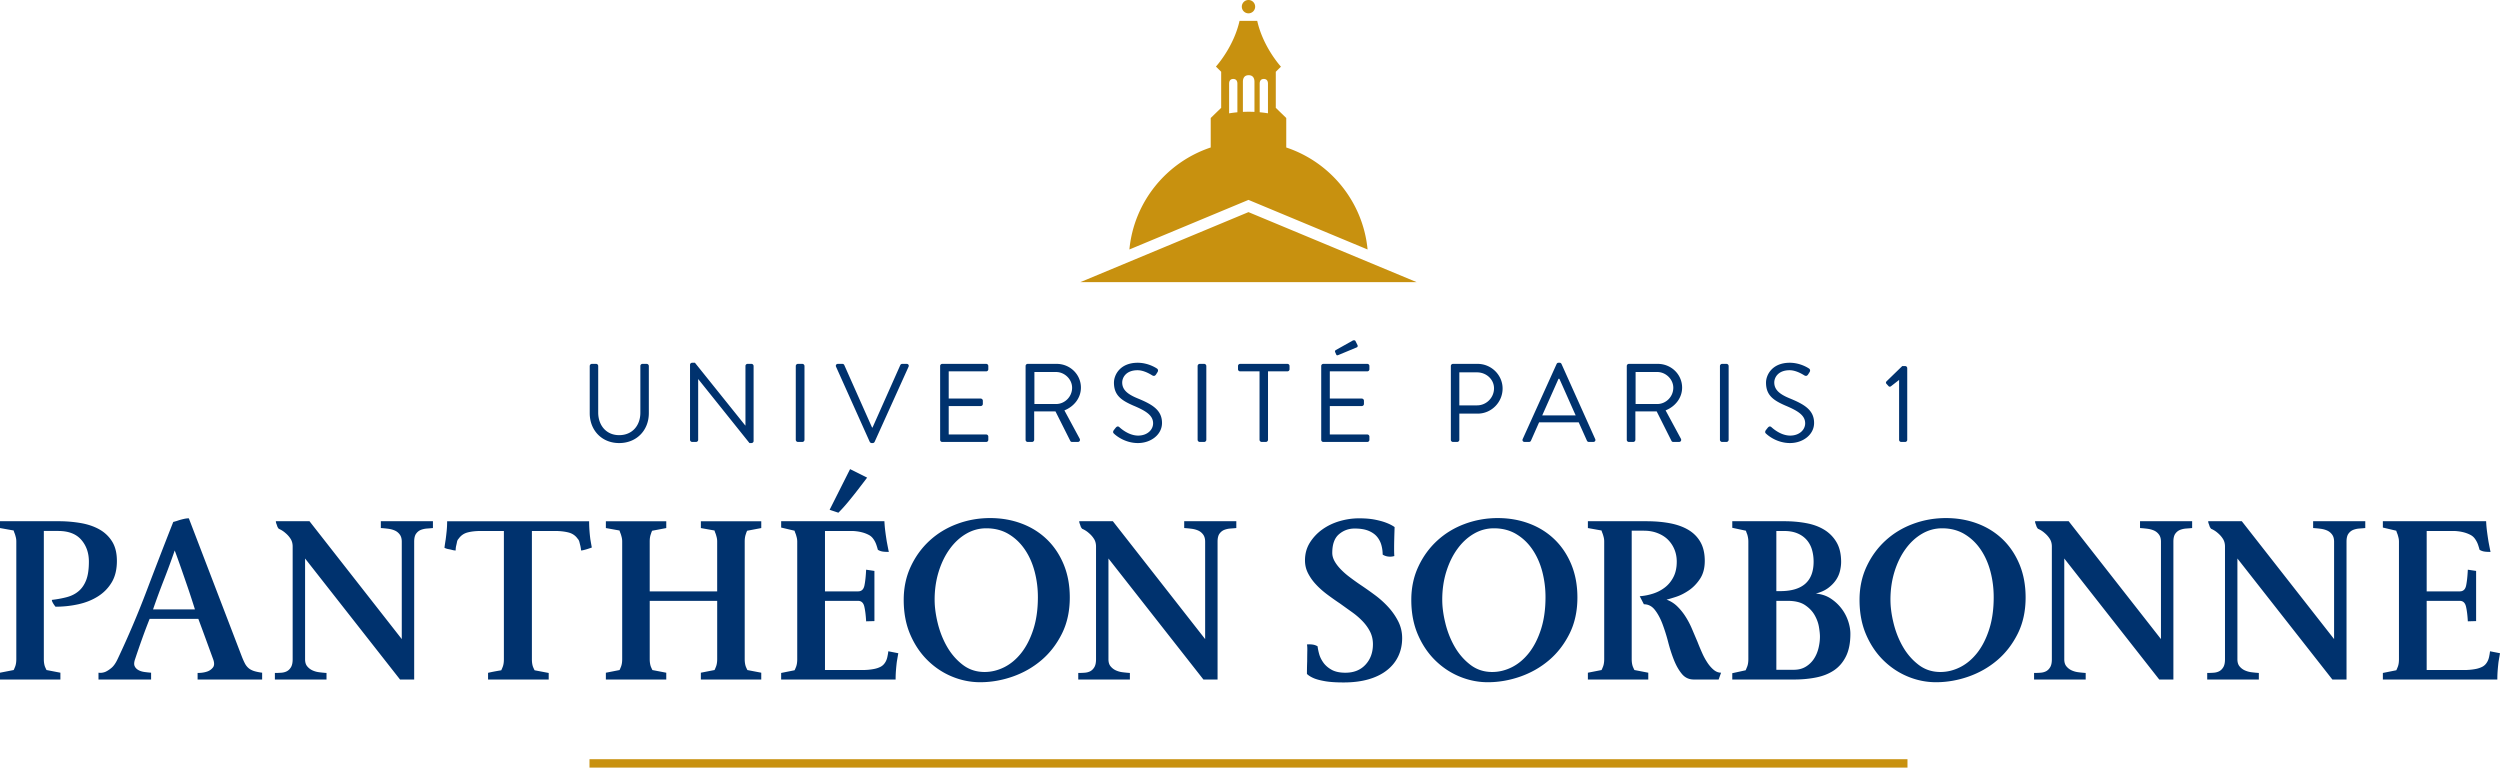
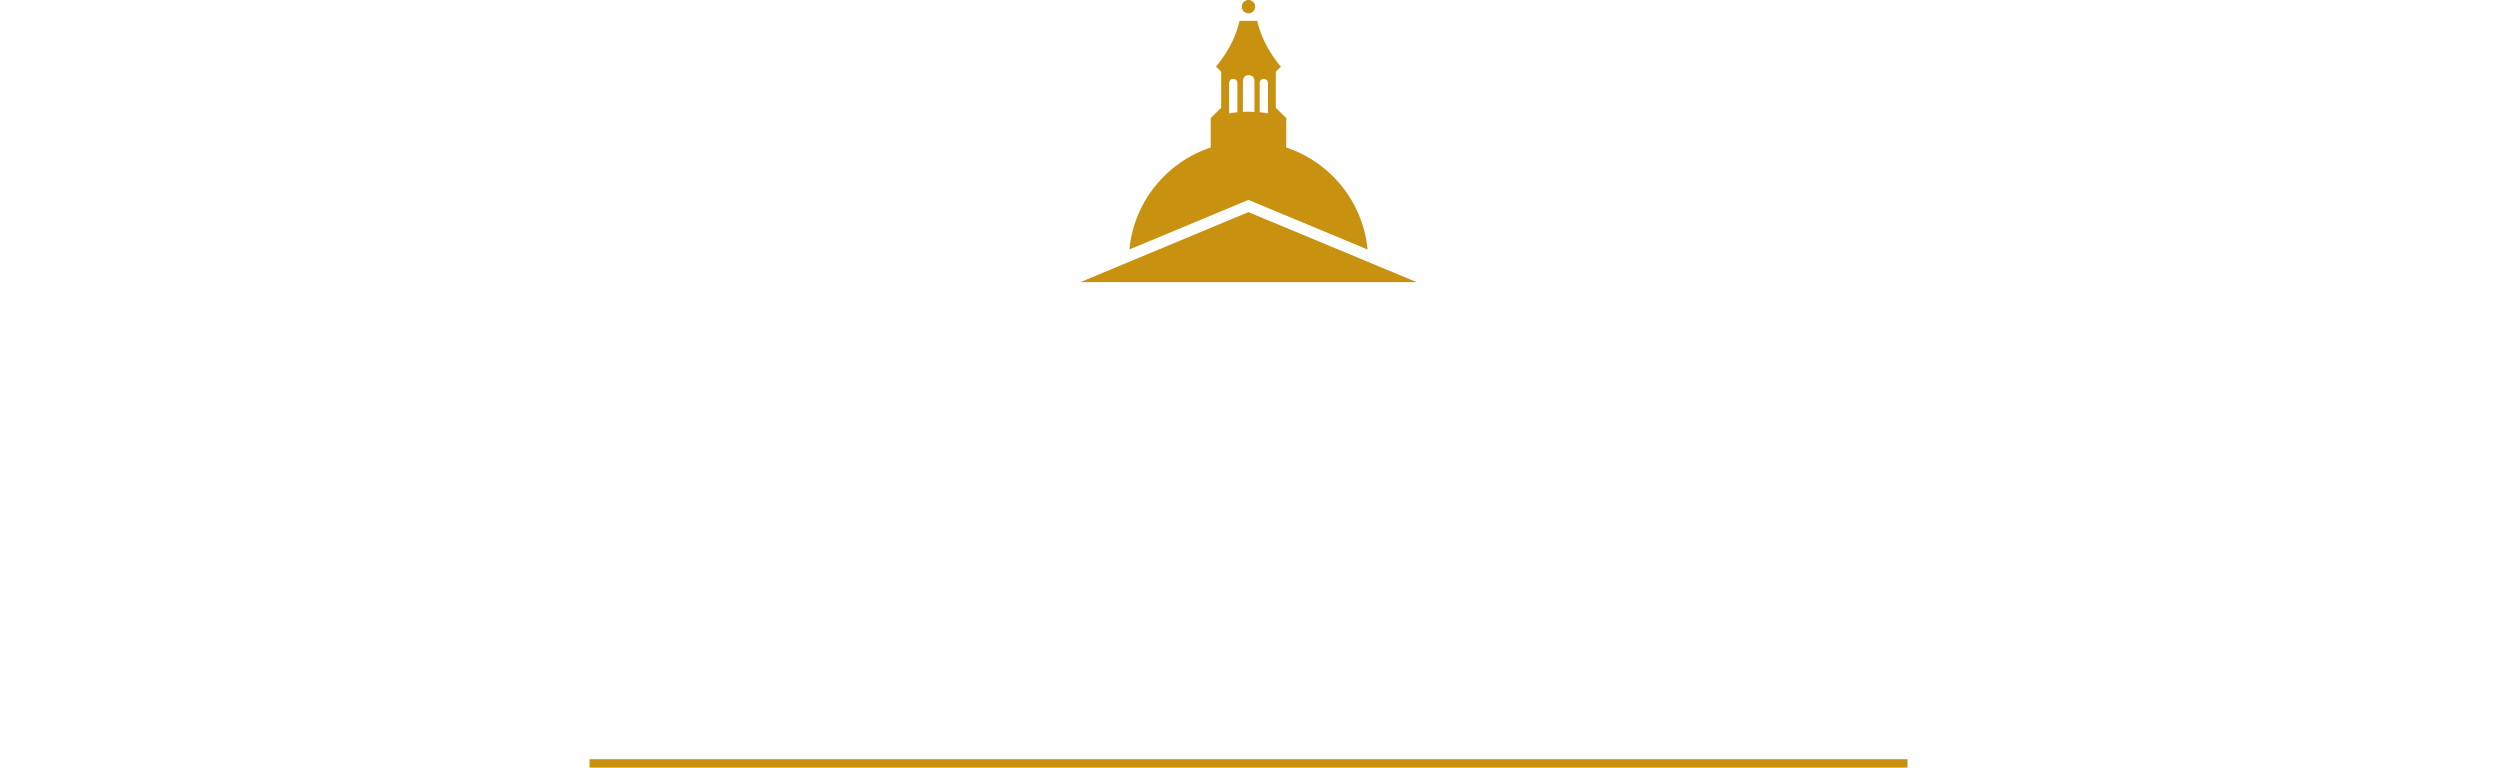
<svg xmlns="http://www.w3.org/2000/svg" width="781.636" height="240" viewBox="0 0 781.636 240">
  <path d="M390.344 4.17a2.085 2.085 0 1 0 0-4.17 2.085 2.085 0 0 0 0 4.17zm0 62.15L337.8 88.201h105.093l-52.55-21.88zm-.002-3.821l1.36.564 35.878 14.941c-1.433-14.937-11.653-27.307-25.429-31.889v-9.221l-3.269-3.177V22.442l1.61-1.597c-.22-.24-5.599-6.204-7.416-14.328h-5.529c-1.74 7.79-6.76 13.594-7.361 14.274l-.015.026 1.634 1.623v11.275l-3.27 3.177v9.221c-13.777 4.582-23.997 16.95-25.426 31.891l35.878-14.94 1.355-.565zm3.503-36.36h.002c0-.608.21-1.453 1.293-1.453 1.082 0 1.294.859 1.294 1.454v9.284a38.168 38.168 0 0 0-2.589-.328V26.14zm-6.97 8.968c-.87.08-1.732.19-2.588.331V26.14h.002c0-.61.21-1.454 1.295-1.454 1.081 0 1.291.859 1.291 1.454v8.967zm1.724-9.567c0-.849.294-2.029 1.81-2.029 1.508 0 1.805 1.201 1.805 2.029v9.445a36.163 36.163 0 0 0-3.615 0V25.54zM184.31 237.364V240h412.072v-2.636H184.311z" fill="#c8910f" />
-   <path d="M34.95 182.039c1.065-1.802 1.598-4.025 1.598-6.664 0-2.436-.492-4.454-1.484-6.054-.99-1.599-2.323-2.867-3.997-3.807-1.676-.937-3.618-1.597-5.825-1.978a41.135 41.135 0 0 0-6.969-.572H0v2.132l4.264.763c.1.355.228.711.38 1.066.102.303.202.661.304 1.065.103.408.152.839.152 1.294v36.777c0 .965-.125 1.764-.38 2.398-.253.635-.407.98-.456 1.03L0 210.325v2.133h18.884v-2.133l-4.344-.838a20.809 20.809 0 0 1-.457-.991c-.254-.66-.379-1.473-.379-2.438v-40.05h4.492c3.198 0 5.597.915 7.196 2.741 1.598 1.828 2.399 4.112 2.399 6.854 0 2.389-.28 4.303-.838 5.75-.56 1.446-1.346 2.605-2.36 3.462-1.017.868-2.234 1.486-3.654 1.869-1.424.382-2.998.672-4.723.875 0 .206.05.407.152.61.204.455.534.965.991 1.522 2.438 0 4.81-.255 7.12-.763 2.31-.505 4.365-1.332 6.168-2.476 1.803-1.143 3.237-2.612 4.303-4.413zm42.707 26.8a4.911 4.911 0 0 1-1.105-1.446c-.303-.58-.635-1.33-.99-2.244l-16.52-43.098c-.458 0-.966.065-1.523.188a23.59 23.59 0 0 0-1.599.42c-.559.203-1.143.38-1.752.531a1783.846 1783.846 0 0 0-8.298 21.474 289.843 289.843 0 0 1-9.06 21.318c-.611 1.323-1.271 2.274-1.982 2.856-.71.586-1.369 1.005-1.98 1.258-.712.256-1.395.331-2.055.227v2.133h16.448v-2.133a30.668 30.668 0 0 1-2.094-.227c-.736-.103-1.371-.305-1.904-.609-.533-.305-.914-.71-1.143-1.217-.228-.51-.19-1.22.115-2.133.709-2.135 1.444-4.264 2.207-6.399.76-2.129 1.547-4.21 2.36-6.241H62.01a720.245 720.245 0 0 1 2.322 6.284c.787 2.157 1.56 4.276 2.322 6.358.405 1.116.38 1.967-.076 2.549a3.78 3.78 0 0 1-1.752 1.254c-.865.307-1.877.46-3.045.46v2.056h20.178v-2.133c-1.118-.152-2.005-.34-2.665-.568-.66-.231-1.207-.535-1.637-.917zm-29.808-18.31a233.963 233.963 0 0 1 3.39-9.212c1.19-3.05 2.32-6.116 3.386-9.214.61 1.625 1.28 3.487 2.017 5.596.734 2.106 1.432 4.128 2.094 6.054a262.595 262.595 0 0 1 2.209 6.776H47.849zm71.221-25.435c.76.05 1.533.125 2.32.225.787.105 1.486.295 2.094.574.609.279 1.117.7 1.523 1.258.405.557.608 1.295.608 2.207v30.454L96.76 162.96h-10.51c0 .258.05.512.153.764.1.26.19.51.266.766.074.255.238.534.494.838.81.35 1.522.811 2.131 1.367a7.736 7.736 0 0 1 1.523 1.715c.456.688.684 1.513.684 2.476v35.259c0 1.014-.166 1.815-.494 2.398-.332.58-.752 1.014-1.258 1.293-.506.277-1.102.442-1.789.494-.686.05-1.358.075-2.018.075v2.056h16.142v-2.056a36.095 36.095 0 0 1-2.321-.23 6.974 6.974 0 0 1-2.132-.61 4.535 4.535 0 0 1-1.598-1.259c-.43-.531-.647-1.256-.647-2.168v-31.522l29.694 37.843h4.416v-43.093c0-1.119.203-1.955.61-2.516.404-.556.9-.95 1.484-1.18a6.536 6.536 0 0 1 1.903-.418 114.45 114.45 0 0 0 1.865-.154v-2.13h.005v-.008H119.07v2.135zm65.239.88a38.476 38.476 0 0 1-.115-3.008h-.003v.009h-44.392c0 1.067-.05 2.092-.151 3.084a97.412 97.412 0 0 1-.306 2.627c-.153.912-.28 1.776-.38 2.588.405.2.823.34 1.255.418.433.072.824.164 1.18.263.406.105.763.153 1.066.153 0-.505.05-.99.152-1.447.1-.404.19-.81.266-1.217.076-.406.24-.736.494-.991.711-1.015 1.65-1.675 2.817-1.978 1.168-.307 2.537-.459 4.113-.459h7.235v40.128c0 .965-.127 1.764-.381 2.398-.255.636-.406.98-.457 1.03a81.361 81.361 0 0 0-2.74.492c-.609.125-1.015.217-1.217.265-.203.05-.254.077-.152.077v2.055h18.961v-2.055l-4.417-.84a22.52 22.52 0 0 1-.457-.99c-.254-.659-.38-1.47-.38-2.436v-40.127h7.233c1.523 0 2.906.152 4.152.455 1.241.305 2.219.965 2.93 1.981.252.256.43.588.533.992.102.405.202.813.305 1.217.1.455.178.94.227 1.447.254 0 .56-.052.916-.154.658-.153 1.471-.41 2.436-.764-.151-.808-.303-1.674-.457-2.588a46.626 46.626 0 0 1-.266-2.625zm34.82-.875l4.265.764c.1.354.228.71.38 1.065.1.304.2.662.303 1.066.102.408.153.838.153 1.293v15.61h-21.092v-15.61c0-.912.125-1.699.38-2.359.101-.356.229-.69.38-.991l4.418-.84v-2.13h-18.884v2.13l4.264.764c.104.355.231.711.383 1.066.1.303.2.661.303 1.065.1.408.152.838.152 1.293v36.778c0 .965-.127 1.764-.381 2.397-.254.635-.408.981-.457 1.03l-4.264.837v2.133h18.884v-2.133l-4.34-.836a20.838 20.838 0 0 1-.457-.992c-.252-.66-.38-1.473-.38-2.438v-18.197h21.093v18.197c0 .965-.129 1.764-.383 2.398-.254.635-.406.98-.455 1.03l-4.266.836v2.133h18.884v-2.133l-4.338-.83a19.174 19.174 0 0 1-.457-.99c-.254-.66-.381-1.474-.381-2.439V169.29c0-.912.127-1.699.38-2.359.101-.356.23-.69.382-.991l4.416-.84v-2.131H219.13v2.131zm46.12-8.263a146.616 146.616 0 0 0 2.895-3.619 797.241 797.241 0 0 0 2.969-3.883l-5.33-2.663-6.398 12.717 2.741.912a47.593 47.593 0 0 0 3.123-3.464zm12.255 48.232c-.153.92-.457 1.678-.914 2.29a3.577 3.577 0 0 1-1.407 1.18 7.633 7.633 0 0 1-1.869.61c-.66.13-1.309.217-1.942.269-.635.047-1.18.072-1.637.072h-11.802v-21.625h10.355c1.016 0 1.662.596 1.943 1.789.277 1.194.467 2.729.57 4.606l2.59-.072V178.5l-2.59-.382c-.101 2.081-.28 3.729-.532 4.948-.255 1.22-.913 1.83-1.979 1.83h-10.356V166.01h8.377c.457 0 .988.04 1.6.117.608.077 1.23.2 1.864.379a9.5 9.5 0 0 1 1.828.723 3.902 3.902 0 0 1 1.41 1.22c.457.608.81 1.319 1.065 2.132.152.453.279.886.381 1.291.203.154.46.28.76.381.257.106.597.182 1.031.23.43.05.977.076 1.637.076a301.545 301.545 0 0 1-.61-3.123 92.633 92.633 0 0 1-.457-3.084 39.485 39.485 0 0 1-.305-3.389h-32.281v1.978l4.188.991c.1.357.23.713.381 1.066.099.302.2.66.304 1.066.1.405.151.837.151 1.294v36.776c0 .965-.128 1.764-.38 2.398-.257.635-.408.979-.458 1.03l-4.19.838v2.057h35.788c0-1.015.04-1.994.115-2.934.076-.935.164-1.81.266-2.627.156-.914.305-1.8.457-2.66l-3.122-.612c-.052.506-.13.99-.23 1.443zm49.813-36.43c-2.235-2.154-4.873-3.809-7.92-4.949-3.042-1.143-6.32-1.713-9.822-1.713-3.602 0-7.04.61-10.313 1.83-3.275 1.215-6.143 2.958-8.604 5.217-2.463 2.258-4.432 4.962-5.903 8.11-1.471 3.145-2.205 6.624-2.205 10.43 0 4.062.686 7.677 2.055 10.85 1.37 3.172 3.184 5.861 5.444 8.07 2.255 2.21 4.806 3.897 7.651 5.065 2.843 1.167 5.76 1.75 8.756 1.75 3.4 0 6.774-.583 10.126-1.75 3.352-1.17 6.346-2.869 8.985-5.104 2.64-2.234 4.783-5 6.434-8.3 1.648-3.298 2.473-7.082 2.473-11.344 0-3.809-.633-7.247-1.901-10.32-1.272-3.067-3.02-5.683-5.256-7.842zm-4.225 28.098c-.939 2.918-2.182 5.364-3.73 7.346-1.55 1.979-3.325 3.477-5.329 4.493-2.008 1.016-4.075 1.522-6.206 1.522-2.59 0-4.86-.746-6.817-2.245-1.955-1.496-3.578-3.363-4.873-5.596-1.293-2.232-2.27-4.686-2.93-7.348-.66-2.666-.991-5.139-.991-7.424 0-3.096.42-6.001 1.257-8.72.837-2.711 1.99-5.09 3.462-7.116 1.471-2.03 3.184-3.617 5.139-4.758 1.954-1.143 4.048-1.715 6.282-1.715 2.64 0 4.963.596 6.968 1.789 2.006 1.194 3.694 2.79 5.065 4.797 1.368 2.002 2.398 4.302 3.082 6.89a31.437 31.437 0 0 1 1.029 8.073c0 3.754-.471 7.094-1.408 10.012zm47.154-31.642c.762.05 1.537.125 2.324.225.787.105 1.485.295 2.094.574.608.279 1.115.7 1.522 1.258.404.557.609 1.295.609 2.207v30.454l-28.856-36.853h-10.51c0 .258.05.512.152.764.099.26.19.51.267.766.072.255.238.534.494.838a7.71 7.71 0 0 1 2.13 1.367 7.688 7.688 0 0 1 1.521 1.715c.457.688.685 1.513.685 2.476v35.259c0 1.014-.164 1.815-.492 2.398-.334.58-.752 1.014-1.258 1.293-.508.277-1.103.442-1.79.494a27.17 27.17 0 0 1-2.017.075v2.056h16.142v-2.056a35.972 35.972 0 0 1-2.322-.23 6.988 6.988 0 0 1-2.131-.61 4.534 4.534 0 0 1-1.598-1.259c-.433-.531-.65-1.256-.65-2.168v-31.522l29.697 37.843h4.417v-43.093c0-1.119.203-1.955.609-2.516.407-.556.903-.95 1.485-1.18a6.572 6.572 0 0 1 1.905-.418 111.16 111.16 0 0 0 1.865-.154v-2.13h.002v-.008h-16.296v2.135zm63.844 24.747a28.994 28.994 0 0 0-4.227-3.805 114.24 114.24 0 0 0-4.647-3.272 79.176 79.176 0 0 1-3.232-2.326 22.955 22.955 0 0 1-2.779-2.432c-.813-.84-1.466-1.689-1.944-2.551-.481-.863-.721-1.727-.721-2.59 0-2.69.695-4.635 2.092-5.827 1.395-1.191 3.034-1.79 4.913-1.79 1.771 0 3.232.243 4.375.722 1.143.486 2.029 1.117 2.666 1.906a6.953 6.953 0 0 1 1.328 2.625c.26.965.383 1.93.383 2.895.307.2.635.353.991.455.304.102.685.164 1.142.192.455.025.963-.038 1.522-.192-.05-.453-.076-1.178-.076-2.17 0-.988.01-1.988.038-3.004.024-1.016.065-2.308.114-3.883-.71-.51-1.6-.963-2.665-1.367-.912-.357-2.066-.674-3.463-.953-1.4-.277-3.06-.418-4.986-.418-2.032 0-4.049.293-6.053.875-2.006.584-3.807 1.446-5.407 2.588a14.529 14.529 0 0 0-3.922 4.15c-1.016 1.624-1.522 3.476-1.522 5.556 0 1.424.317 2.758.952 4a15.284 15.284 0 0 0 2.476 3.5c1.014 1.099 2.18 2.134 3.5 3.124 1.32.99 2.667 1.942 4.036 2.856 1.269.914 2.526 1.816 3.768 2.701a22.99 22.99 0 0 1 3.313 2.856c.962 1.016 1.74 2.105 2.324 3.273.58 1.17.875 2.463.875 3.883 0 2.588-.775 4.72-2.325 6.395-1.547 1.676-3.642 2.516-6.279 2.516-1.78 0-3.212-.31-4.303-.916-1.09-.607-1.956-1.357-2.59-2.244-.633-.89-1.076-1.803-1.331-2.743-.25-.937-.408-1.71-.46-2.322a2.662 2.662 0 0 0-.76-.38c-.255-.103-.606-.18-1.065-.23a8.096 8.096 0 0 0-1.52 0c.098.405.139 1.129.11 2.17-.02 1.04-.035 2.069-.035 3.083a105.632 105.632 0 0 0-.076 3.96c.507.505 1.244.96 2.209 1.368.857.358 2.029.658 3.497.914 1.473.254 3.403.381 5.788.381 2.942 0 5.546-.332 7.803-.99 2.263-.66 4.163-1.6 5.71-2.819 1.555-1.217 2.733-2.676 3.546-4.379.81-1.698 1.218-3.586 1.218-5.671 0-1.876-.408-3.615-1.218-5.217a20.273 20.273 0 0 0-3.083-4.453zm51.935-21.203c-2.232-2.154-4.871-3.809-7.918-4.949-3.045-1.143-6.32-1.713-9.823-1.713-3.604 0-7.042.614-10.317 1.83-3.274 1.215-6.14 2.958-8.603 5.217-2.461 2.258-4.432 4.962-5.9 8.11-1.475 3.145-2.212 6.624-2.212 10.43 0 4.062.693 7.677 2.059 10.85 1.369 3.172 3.186 5.861 5.442 8.07 2.26 2.21 4.811 3.897 7.655 5.065 2.842 1.167 5.76 1.75 8.755 1.75 3.402 0 6.777-.583 10.129-1.75 3.35-1.17 6.343-2.869 8.984-5.104 2.638-2.234 4.781-5 6.434-8.3 1.646-3.298 2.474-7.082 2.474-11.344 0-3.809-.635-7.247-1.902-10.32-1.27-3.067-3.02-5.683-5.257-7.842zm-4.222 28.098c-.937 2.918-2.18 5.364-3.728 7.346-1.55 1.979-3.325 3.477-5.33 4.493-2.01 1.016-4.074 1.522-6.207 1.522-2.588 0-4.862-.746-6.815-2.245-1.957-1.496-3.583-3.363-4.876-5.596-1.293-2.232-2.273-4.686-2.93-7.348-.662-2.666-.992-5.139-.992-7.424 0-3.096.418-6.001 1.254-8.72.84-2.711 1.995-5.09 3.467-7.116 1.471-2.03 3.184-3.617 5.139-4.758 1.953-1.143 4.047-1.715 6.282-1.715 2.64 0 4.96.596 6.965 1.789 2.007 1.194 3.698 2.79 5.065 4.797 1.369 2.002 2.4 4.302 3.087 6.89a31.516 31.516 0 0 1 1.025 8.073c0 3.754-.47 7.094-1.406 10.012zm52.036 10.463a20.57 20.57 0 0 1-1.674-3.082 78.532 78.532 0 0 1-1.445-3.461c-.565-1.323-1.136-2.671-1.717-4.038a25.91 25.91 0 0 0-2.018-3.845 17.818 17.818 0 0 0-2.588-3.2 9.254 9.254 0 0 0-3.348-2.094c.658-.153 1.647-.443 2.969-.877 1.32-.427 2.65-1.102 3.996-2.014 1.346-.914 2.512-2.12 3.505-3.615.991-1.501 1.484-3.363 1.484-5.6 0-2.335-.449-4.288-1.334-5.86-.888-1.574-2.13-2.844-3.728-3.807-1.6-.963-3.516-1.664-5.751-2.096-2.233-.43-4.717-.646-7.46-.646h-18.272v2.132l4.264.763c.1.355.227.711.38 1.066.1.303.202.661.306 1.065.099.408.152.839.152 1.294v36.777c0 .965-.127 1.764-.383 2.398-.256.635-.407.98-.455 1.03l-4.264.836v2.133h18.883v-2.133l-4.341-.843a19.165 19.165 0 0 1-.457-.992c-.257-.656-.383-1.47-.383-2.436v-40.128h3.807c1.574 0 3.01.258 4.301.766 1.295.508 2.375 1.196 3.24 2.057a9.308 9.308 0 0 1 2.016 3.045c.481 1.17.721 2.438.721 3.81 0 1.827-.33 3.4-.991 4.722-.658 1.317-1.537 2.411-2.625 3.27a11.95 11.95 0 0 1-3.731 1.98 17.852 17.852 0 0 1-4.227.841l1.296 2.51c1.37 0 2.512.586 3.426 1.752.914 1.165 1.7 2.613 2.36 4.337a55.053 55.053 0 0 1 1.79 5.673c.532 2.057 1.14 3.948 1.829 5.676.684 1.723 1.508 3.17 2.473 4.338.965 1.167 2.21 1.75 3.728 1.75h7.768l.762-2.133c-.812 0-1.574-.291-2.285-.875-.71-.582-1.37-1.334-1.98-2.246zm41.948-16.895c-.914-1.221-2.043-2.274-3.387-3.164-1.346-.885-2.908-1.406-4.682-1.56 1.572-.405 2.866-.989 3.883-1.75 1.014-.763 1.825-1.601 2.436-2.513a8.605 8.605 0 0 0 1.254-2.856c.231-.99.346-1.914.346-2.779 0-2.438-.471-4.467-1.408-6.091a11.089 11.089 0 0 0-3.807-3.922c-1.6-.99-3.477-1.688-5.634-2.092-2.155-.408-4.455-.613-6.891-.613h-16.292v2.056l4.264.913c.104.355.227.713.382 1.066.1.302.19.66.263 1.066.076.405.115.836.115 1.294v36.7c0 .967-.127 1.766-.38 2.4-.257.631-.41 1-.46 1.104l-4.186.914v1.977h19.266c2.486 0 4.81-.213 6.967-.647 2.157-.43 4.022-1.178 5.598-2.244 1.57-1.066 2.815-2.523 3.725-4.377.912-1.85 1.371-4.199 1.371-7.043 0-1.217-.227-2.526-.686-3.92a13.472 13.472 0 0 0-2.057-3.92zm-20.404-24.291h2.436c1.572 0 2.944.24 4.109.72 1.17.483 2.136 1.159 2.895 2.018a7.994 7.994 0 0 1 1.676 3.047c.352 1.167.534 2.438.534 3.807 0 6.142-3.48 9.212-10.431 9.212h-1.22v-18.804zm13.17 36.661c-.304 1.245-.786 2.362-1.446 3.352a8.03 8.03 0 0 1-2.549 2.434c-1.043.635-2.299.953-3.77.953h-5.405v-21.55h3.583c2.279 0 4.082.445 5.402 1.334 1.32.89 2.321 1.941 3.004 3.162.688 1.219 1.13 2.448 1.335 3.692.202 1.244.306 2.221.306 2.93 0 1.22-.156 2.453-.46 3.693zm57.61-34.036c-2.237-2.154-4.877-3.809-7.92-4.949-3.045-1.143-6.32-1.713-9.823-1.713-3.606 0-7.04.61-10.316 1.83-3.273 1.215-6.14 2.958-8.602 5.217-2.465 2.258-4.432 4.962-5.903 8.11-1.472 3.145-2.207 6.624-2.207 10.43 0 4.062.688 7.677 2.055 10.85 1.369 3.172 3.184 5.861 5.444 8.07 2.257 2.21 4.81 3.897 7.653 5.065 2.842 1.167 5.762 1.75 8.756 1.75 3.401 0 6.774-.583 10.126-1.75 3.35-1.17 6.347-2.869 8.987-5.104 2.639-2.234 4.78-5 6.432-8.3 1.65-3.298 2.473-7.082 2.473-11.344 0-3.809-.633-7.247-1.902-10.32-1.272-3.067-3.02-5.683-5.253-7.842zm-4.227 28.098c-.935 2.918-2.18 5.364-3.726 7.346-1.55 1.979-3.324 3.477-5.33 4.493-2.01 1.016-4.073 1.522-6.206 1.522-2.59 0-4.864-.746-6.817-2.245-1.956-1.496-3.581-3.363-4.874-5.596-1.293-2.232-2.274-4.686-2.932-7.348-.662-2.666-.99-5.139-.99-7.424 0-3.096.42-6.001 1.256-8.72.836-2.711 1.99-5.09 3.465-7.116 1.47-2.03 3.184-3.617 5.14-4.758 1.952-1.143 4.046-1.715 6.28-1.715 2.639 0 4.96.596 6.968 1.789 2.006 1.194 3.696 2.79 5.065 4.797 1.369 2.002 2.395 4.302 3.083 6.89.685 2.588 1.025 5.279 1.025 8.073 0 3.754-.467 7.094-1.407 10.012zm47.15-31.642a38.7 38.7 0 0 1 2.32.225c.789.105 1.484.295 2.096.574.607.279 1.113.7 1.52 1.258.408.557.611 1.295.611 2.207v30.454l-28.856-36.853h-10.506c0 .258.048.512.149.764.102.26.188.51.268.766.076.255.238.534.495.838a7.702 7.702 0 0 1 2.13 1.367 7.655 7.655 0 0 1 1.522 1.715c.455.688.685 1.513.685 2.476v35.259c0 1.014-.16 1.815-.493 2.398-.33.58-.753 1.014-1.256 1.293-.51.277-1.104.442-1.79.494s-1.357.075-2.02.075v2.056h16.14v-2.056a36.296 36.296 0 0 1-2.32-.23c-.787-.101-1.5-.308-2.13-.61a4.511 4.511 0 0 1-1.6-1.259c-.43-.531-.647-1.256-.647-2.168v-31.522l29.696 37.843h4.42v-43.093c0-1.119.203-1.955.608-2.516.408-.556.902-.95 1.486-1.18a6.548 6.548 0 0 1 1.903-.418c.686-.051 1.31-.103 1.865-.154v-2.138h-16.295v2.135zm70.426-2.135h-16.298v2.135a39.02 39.02 0 0 1 2.325.225c.787.105 1.488.295 2.095.574.606.279 1.113.7 1.52 1.258.408.557.61 1.295.61 2.207v30.454l-28.856-36.853h-10.505c0 .258.05.512.151.764.1.26.187.51.265.766.076.255.24.534.496.838a7.72 7.72 0 0 1 2.133 1.367 7.686 7.686 0 0 1 1.519 1.715c.457.688.686 1.513.686 2.476v35.259c0 1.014-.162 1.815-.492 2.398-.334.58-.752 1.014-1.258 1.293-.506.277-1.103.442-1.79.494-.687.05-1.357.075-2.019.075v2.056h16.142v-2.056a36.333 36.333 0 0 1-2.325-.23 6.993 6.993 0 0 1-2.13-.61 4.542 4.542 0 0 1-1.6-1.259c-.43-.531-.645-1.256-.645-2.168v-31.522l29.694 37.843h4.421v-43.093c0-1.119.201-1.955.61-2.516.405-.556.9-.95 1.484-1.18a6.537 6.537 0 0 1 1.902-.418c.686-.051 1.309-.103 1.866-.154v-2.13h-.001v-.008zm39 40.666c-.051.506-.125.99-.226 1.443-.155.92-.46 1.678-.914 2.29-.36.508-.829.903-1.413 1.18a7.654 7.654 0 0 1-1.864.61c-.662.13-1.31.217-1.945.269-.638.047-1.178.072-1.637.072h-11.802v-21.625h10.357c1.015 0 1.66.596 1.94 1.789.278 1.194.469 2.729.57 4.606l2.59-.072V178.5l-2.59-.382c-.1 2.081-.276 3.729-.534 4.948-.25 1.22-.91 1.83-1.976 1.83h-10.355V166.01h8.376c.459 0 .988.04 1.598.117.609.077 1.233.2 1.867.379.633.178 1.245.42 1.826.723a3.89 3.89 0 0 1 1.415 1.22 7.15 7.15 0 0 1 1.065 2.132c.15.453.277.886.38 1.291.202.154.456.28.76.381.256.106.598.182 1.028.23.433.05.978.076 1.64.076a259.22 259.22 0 0 1-.611-3.123 97.967 97.967 0 0 1-.455-3.084 38.09 38.09 0 0 1-.304-3.389h-32.287v1.978l4.191.991c.1.357.228.713.383 1.066.097.302.198.66.3 1.066.104.405.157.837.157 1.294v36.776c0 .965-.127 1.764-.385 2.398-.254.635-.404.979-.455 1.03l-4.192.838v2.057h35.79c0-1.015.04-1.994.113-2.934.078-.935.164-1.81.265-2.627.153-.914.306-1.8.458-2.66l-3.124-.612zM202.861 129.18v-14.75a.688.688 0 0 0-.663-.664h-1.325a.662.662 0 0 0-.662.664v14.61c0 3.979-2.508 7.011-6.624 7.011-4.079 0-6.556-3.105-6.556-7.083v-14.538a.661.661 0 0 0-.661-.664h-1.325a.685.685 0 0 0-.664.664h-.001v14.75c0 5.3 3.73 9.345 9.205 9.345 5.51 0 9.276-4.046 9.276-9.345zm13.54 8.993h1.219a.664.664 0 0 0 .665-.663v-18.97h.033l16.007 19.983h.628c.35 0 .663-.277.663-.627v-23.466a.685.685 0 0 0-.663-.664h-1.221a.66.66 0 0 0-.662.664v18.585h-.072l-15.726-19.598h-.871c-.35 0-.663.28-.663.628v23.465c0 .35.315.663.663.663zm33.066.004h1.395c.35 0 .663-.314.663-.665V114.43a.688.688 0 0 0-.663-.664h-1.395a.688.688 0 0 0-.664.664v23.082a.69.69 0 0 0 .664.665zm22.46-.037c.105.21.347.385.592.385h.347c.28 0 .487-.177.593-.385l10.6-23.467c.213-.453-.068-.907-.592-.907h-1.397a.68.68 0 0 0-.59.385l-8.682 19.526h-.14l-8.683-19.526a.638.638 0 0 0-.593-.385h-1.394c-.523 0-.802.454-.592.907l10.53 23.467zm22.672.039h13.74a.66.66 0 0 0 .66-.662v-1.01c0-.35-.28-.664-.66-.664H296.62v-8.891h10.008a.662.662 0 0 0 .661-.664v-1.012a.687.687 0 0 0-.661-.664H296.62v-8.508h11.717a.663.663 0 0 0 .662-.664v-1.01c0-.35-.28-.664-.662-.664h-13.74a.662.662 0 0 0-.662.664l.002 23.087c0 .351.276.662.661.662zm42.97-1.013l-4.778-8.858c3.035-1.22 5.162-3.907 5.162-7.113 0-4.15-3.417-7.429-7.601-7.429h-9.033a.662.662 0 0 0-.663.664l-.002 23.085a.66.66 0 0 0 .663.662h1.359a.685.685 0 0 0 .665-.662v-8.891H330l4.64 9.239c.068.137.243.314.555.314h1.78c.593 0 .838-.557.593-1.01zm-14.158-10.85v-10.006h6.766c2.685 0 5.022 2.267 5.022 4.919 0 2.86-2.339 5.09-5.022 5.09v-.003h-6.766zm25.007 9.382c.452.42 3.241 2.825 7.357 2.825 4.08 0 7.533-2.65 7.533-6.275 0-4.047-3.033-5.826-7.741-7.743-2.929-1.22-4.705-2.581-4.705-4.917 0-1.464 1.116-3.835 4.812-3.835 2.128 0 4.322 1.464 4.566 1.603.557.313.908.171 1.222-.316.14-.208.28-.453.419-.661.416-.663 0-1.081-.212-1.186 0 0-2.544-1.776-5.963-1.776-5.541 0-7.425 3.835-7.425 6.206 0 3.977 2.304 5.547 6.139 7.217 4.008 1.676 6.1 3.105 6.1 5.512 0 2.058-1.845 3.837-4.673 3.837-3.101 0-5.647-2.442-5.892-2.652-.487-.418-.873-.136-1.22.316-.177.208-.35.452-.523.662-.418.663-.07.94.206 1.183zm26.685 2.479h1.395c.35 0 .664-.314.664-.665V114.43a.688.688 0 0 0-.664-.664h-1.395a.688.688 0 0 0-.663.664v23.082a.69.69 0 0 0 .663.665zm27.412-24.41h-14.786a.66.66 0 0 0-.661.663v1.009a.66.66 0 0 0 .661.663h6.069v21.41c0 .351.317.665.661.665h1.327c.35 0 .662-.314.662-.665v-21.41h6.067a.664.664 0 0 0 .665-.663v-1.01a.663.663 0 0 0-.665-.663zm15.275-2.896c.138.279.314.279.8.07l5.618-2.337c.277-.106.346-.455.209-.734l-.627-1.252c-.173-.316-.695-.247-.906-.106l-5.231 2.93c-.208.106-.348.383-.208.662l.345.767zm-4.04 27.308h13.738a.66.66 0 0 0 .663-.662v-1.01a.662.662 0 0 0-.663-.664h-11.716v-8.891h10.007c.349 0 .665-.28.665-.664v-1.012a.69.69 0 0 0-.665-.664h-10.007v-8.508h11.716a.662.662 0 0 0 .663-.664v-1.01a.662.662 0 0 0-.663-.664H413.75a.663.663 0 0 0-.665.664v23.087a.66.66 0 0 0 .665.662zm40.527-.002h1.326a.687.687 0 0 0 .664-.662v-8.196h5.753c4.255 0 7.774-3.521 7.774-7.845 0-4.22-3.52-7.708-7.81-7.708h-7.707a.662.662 0 0 0-.662.664v23.085c0 .348.279.662.662.662zm1.99-21.757h5.546c2.856 0 5.298 2.159 5.298 4.983 0 3-2.442 5.337-5.298 5.337h-5.546v-10.32zm41.886 21.753c.526 0 .803-.45.591-.906L488.212 113.8c-.106-.212-.277-.385-.59-.385h-.348c-.314 0-.489.173-.593.385l-10.601 23.467c-.208.457.07.91.595.906h1.395a.64.64 0 0 0 .59-.384l2.545-5.753h12.38l2.578 5.753c.07.174.283.384.593.384h1.397zm-15.97-8.296l5.089-11.44h.279c1.71 3.803 3.383 7.638 5.093 11.44h-10.462zm27.102 8.3h1.36a.683.683 0 0 0 .662-.662v-8.891h6.66l4.638 9.239a.612.612 0 0 0 .56.314h1.782c.591 0 .835-.557.591-1.01l-4.78-8.859c3.036-1.22 5.163-3.907 5.163-7.113 0-4.15-3.42-7.429-7.607-7.429h-9.029a.662.662 0 0 0-.663.664l-.002.001v23.084c0 .351.282.662.665.662zm2.092-21.867h6.766c2.683 0 5.02 2.267 5.02 4.919 0 2.86-2.337 5.09-5.02 5.09v-.003h-6.766v-10.006zm28.428-2.544h-1.394a.687.687 0 0 0-.663.664v23.082c0 .351.314.665.663.665h1.394a.686.686 0 0 0 .662-.665V114.43a.686.686 0 0 0-.662-.664zm12.489 21.932c.455.42 3.242 2.825 7.356 2.825 4.082 0 7.533-2.65 7.533-6.275 0-4.047-3.032-5.826-7.74-7.743-2.931-1.22-4.71-2.581-4.71-4.917 0-1.464 1.117-3.835 4.815-3.835 2.126 0 4.324 1.464 4.567 1.603.556.313.905.171 1.221-.316.138-.208.277-.453.42-.661.416-.663 0-1.081-.212-1.186 0 0-2.544-1.776-5.96-1.776-5.55 0-7.43 3.835-7.43 6.206 0 3.977 2.302 5.547 6.138 7.217 4.008 1.676 6.102 3.105 6.102 5.512 0 2.058-1.847 3.837-4.673 3.837-3.105 0-5.647-2.442-5.893-2.652-.492-.418-.873-.136-1.222.316-.177.208-.35.452-.524.662-.418.663-.069.94.212 1.183zm38.155-14.993c.245.278.524.243.803.035l2.508-1.953v18.723c0 .351.279.665.662.665h1.258c.347 0 .626-.314.626-.665v-22.385c0-.348-.279-.664-.626-.664h-.94l-4.886 4.742c-.174.177-.314.489-.07.768l.665.734z" fill="#00326e" />
</svg>